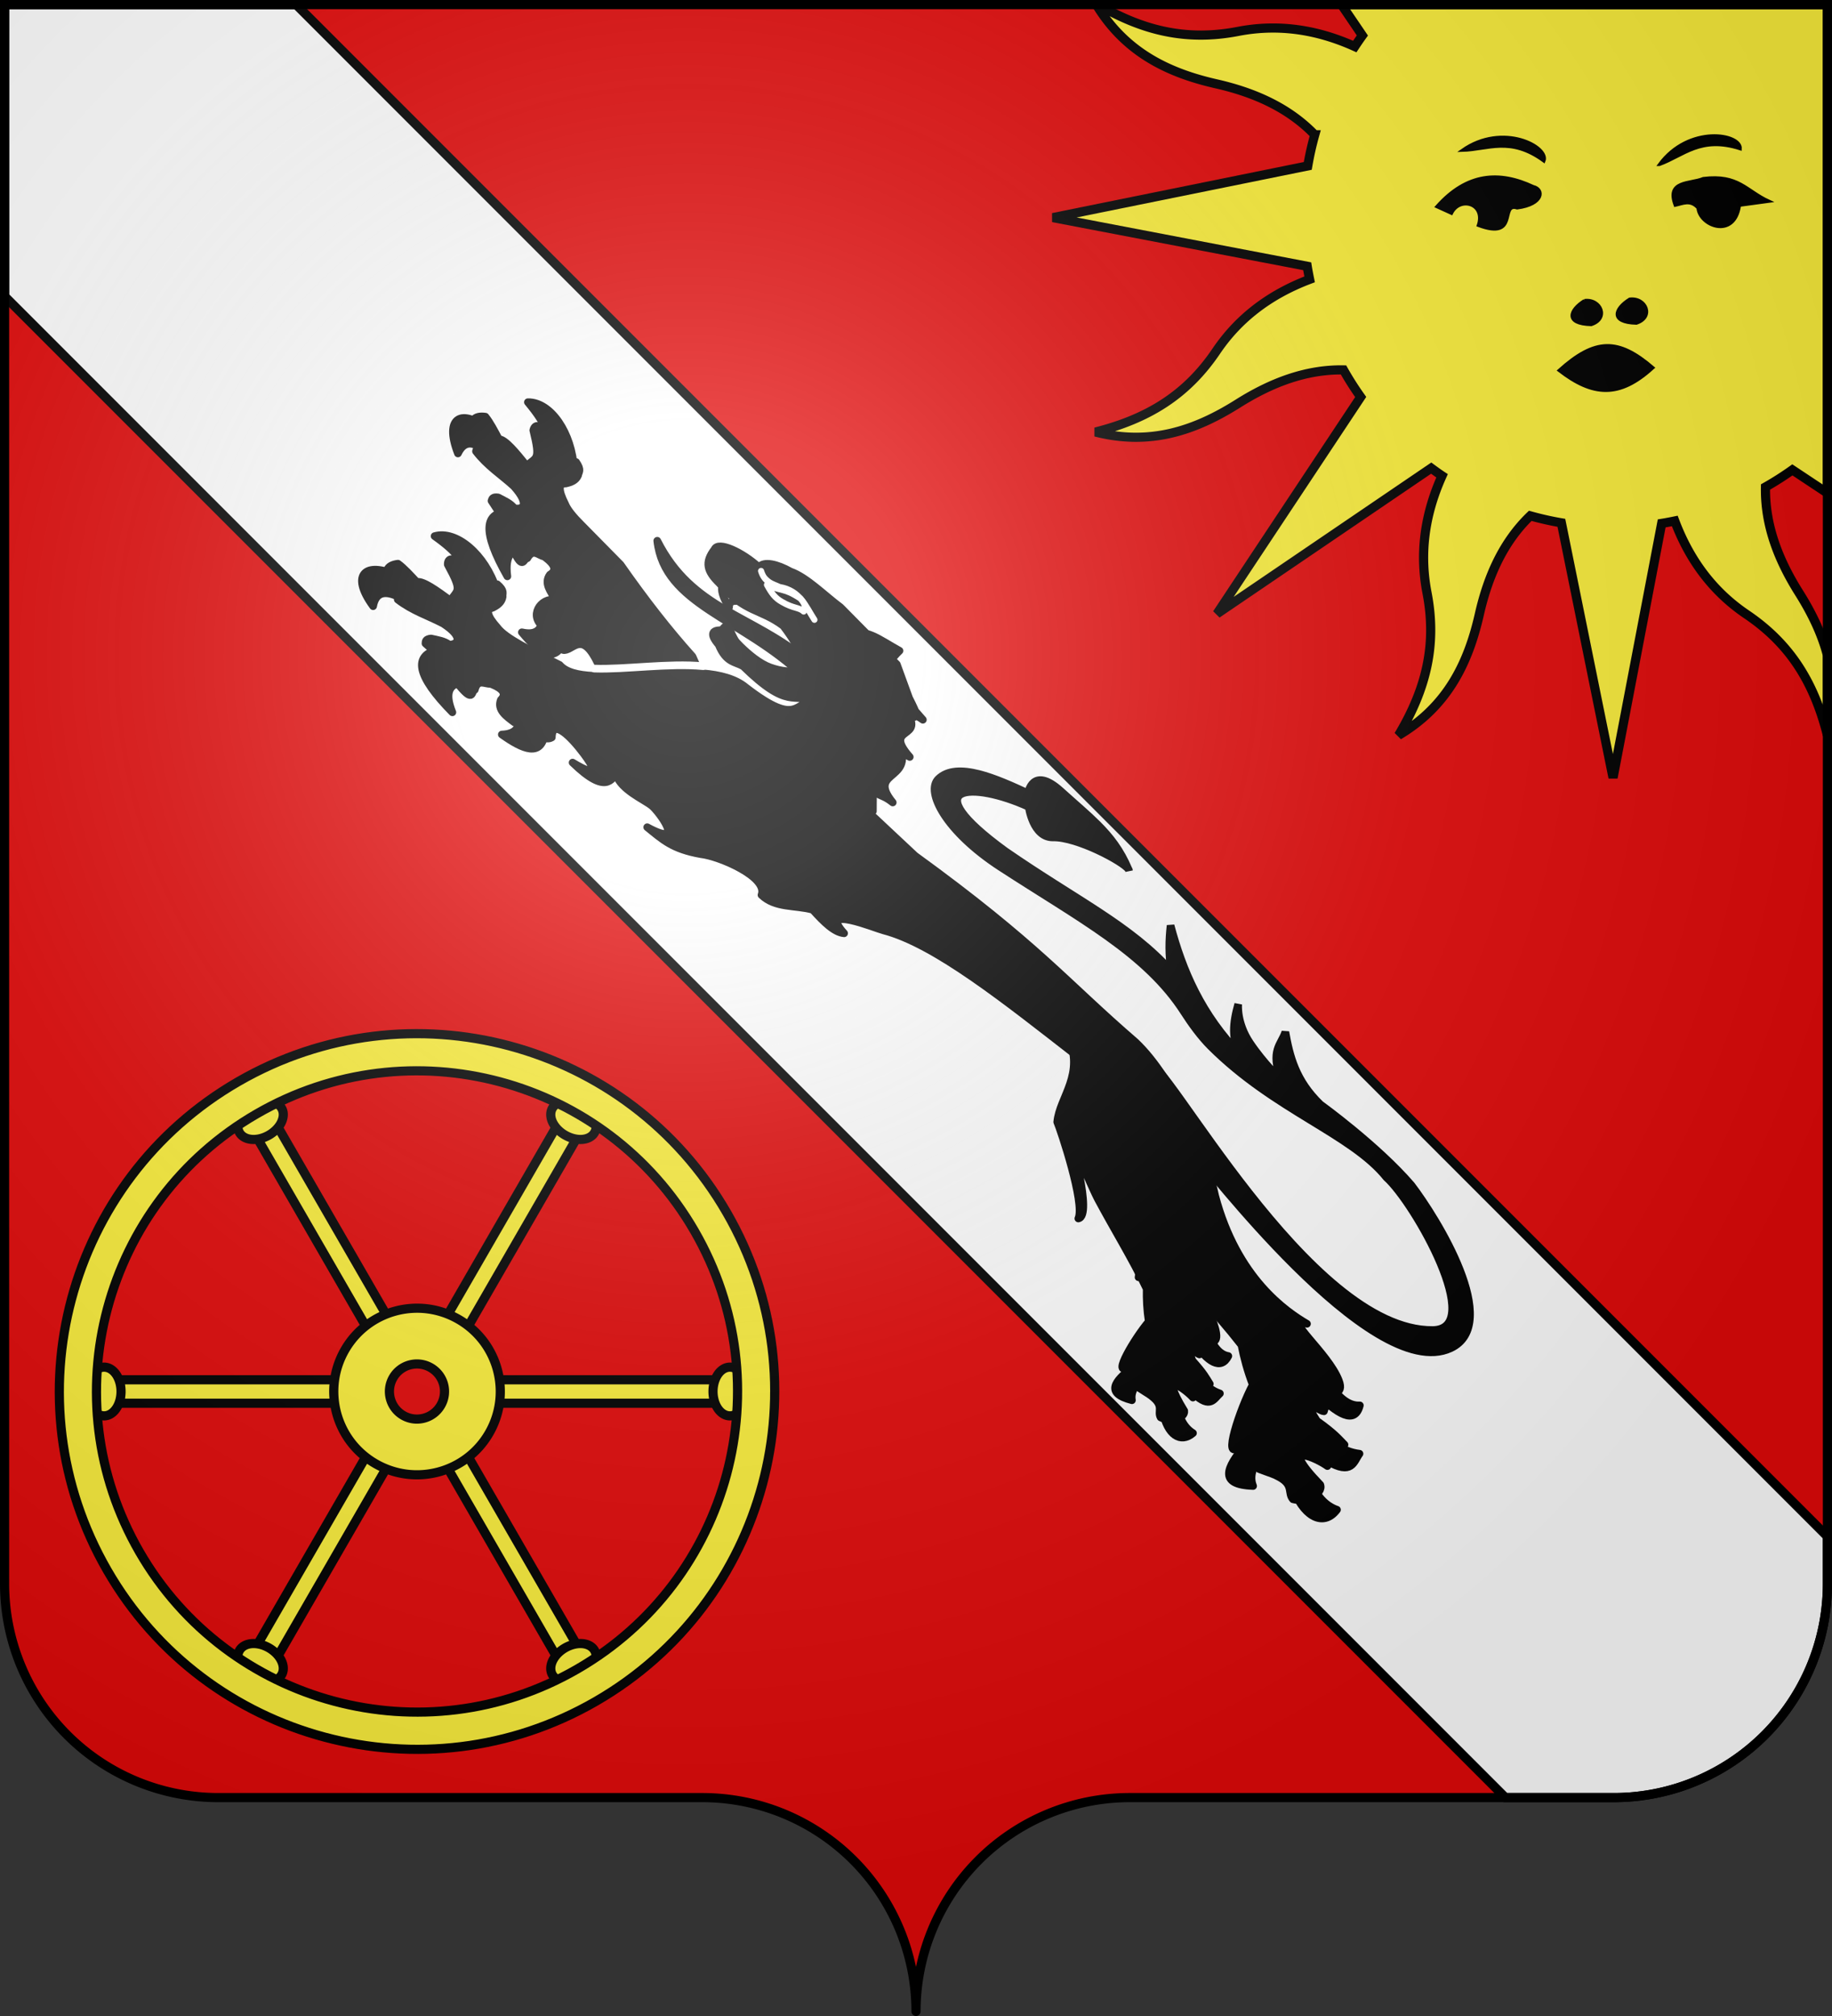
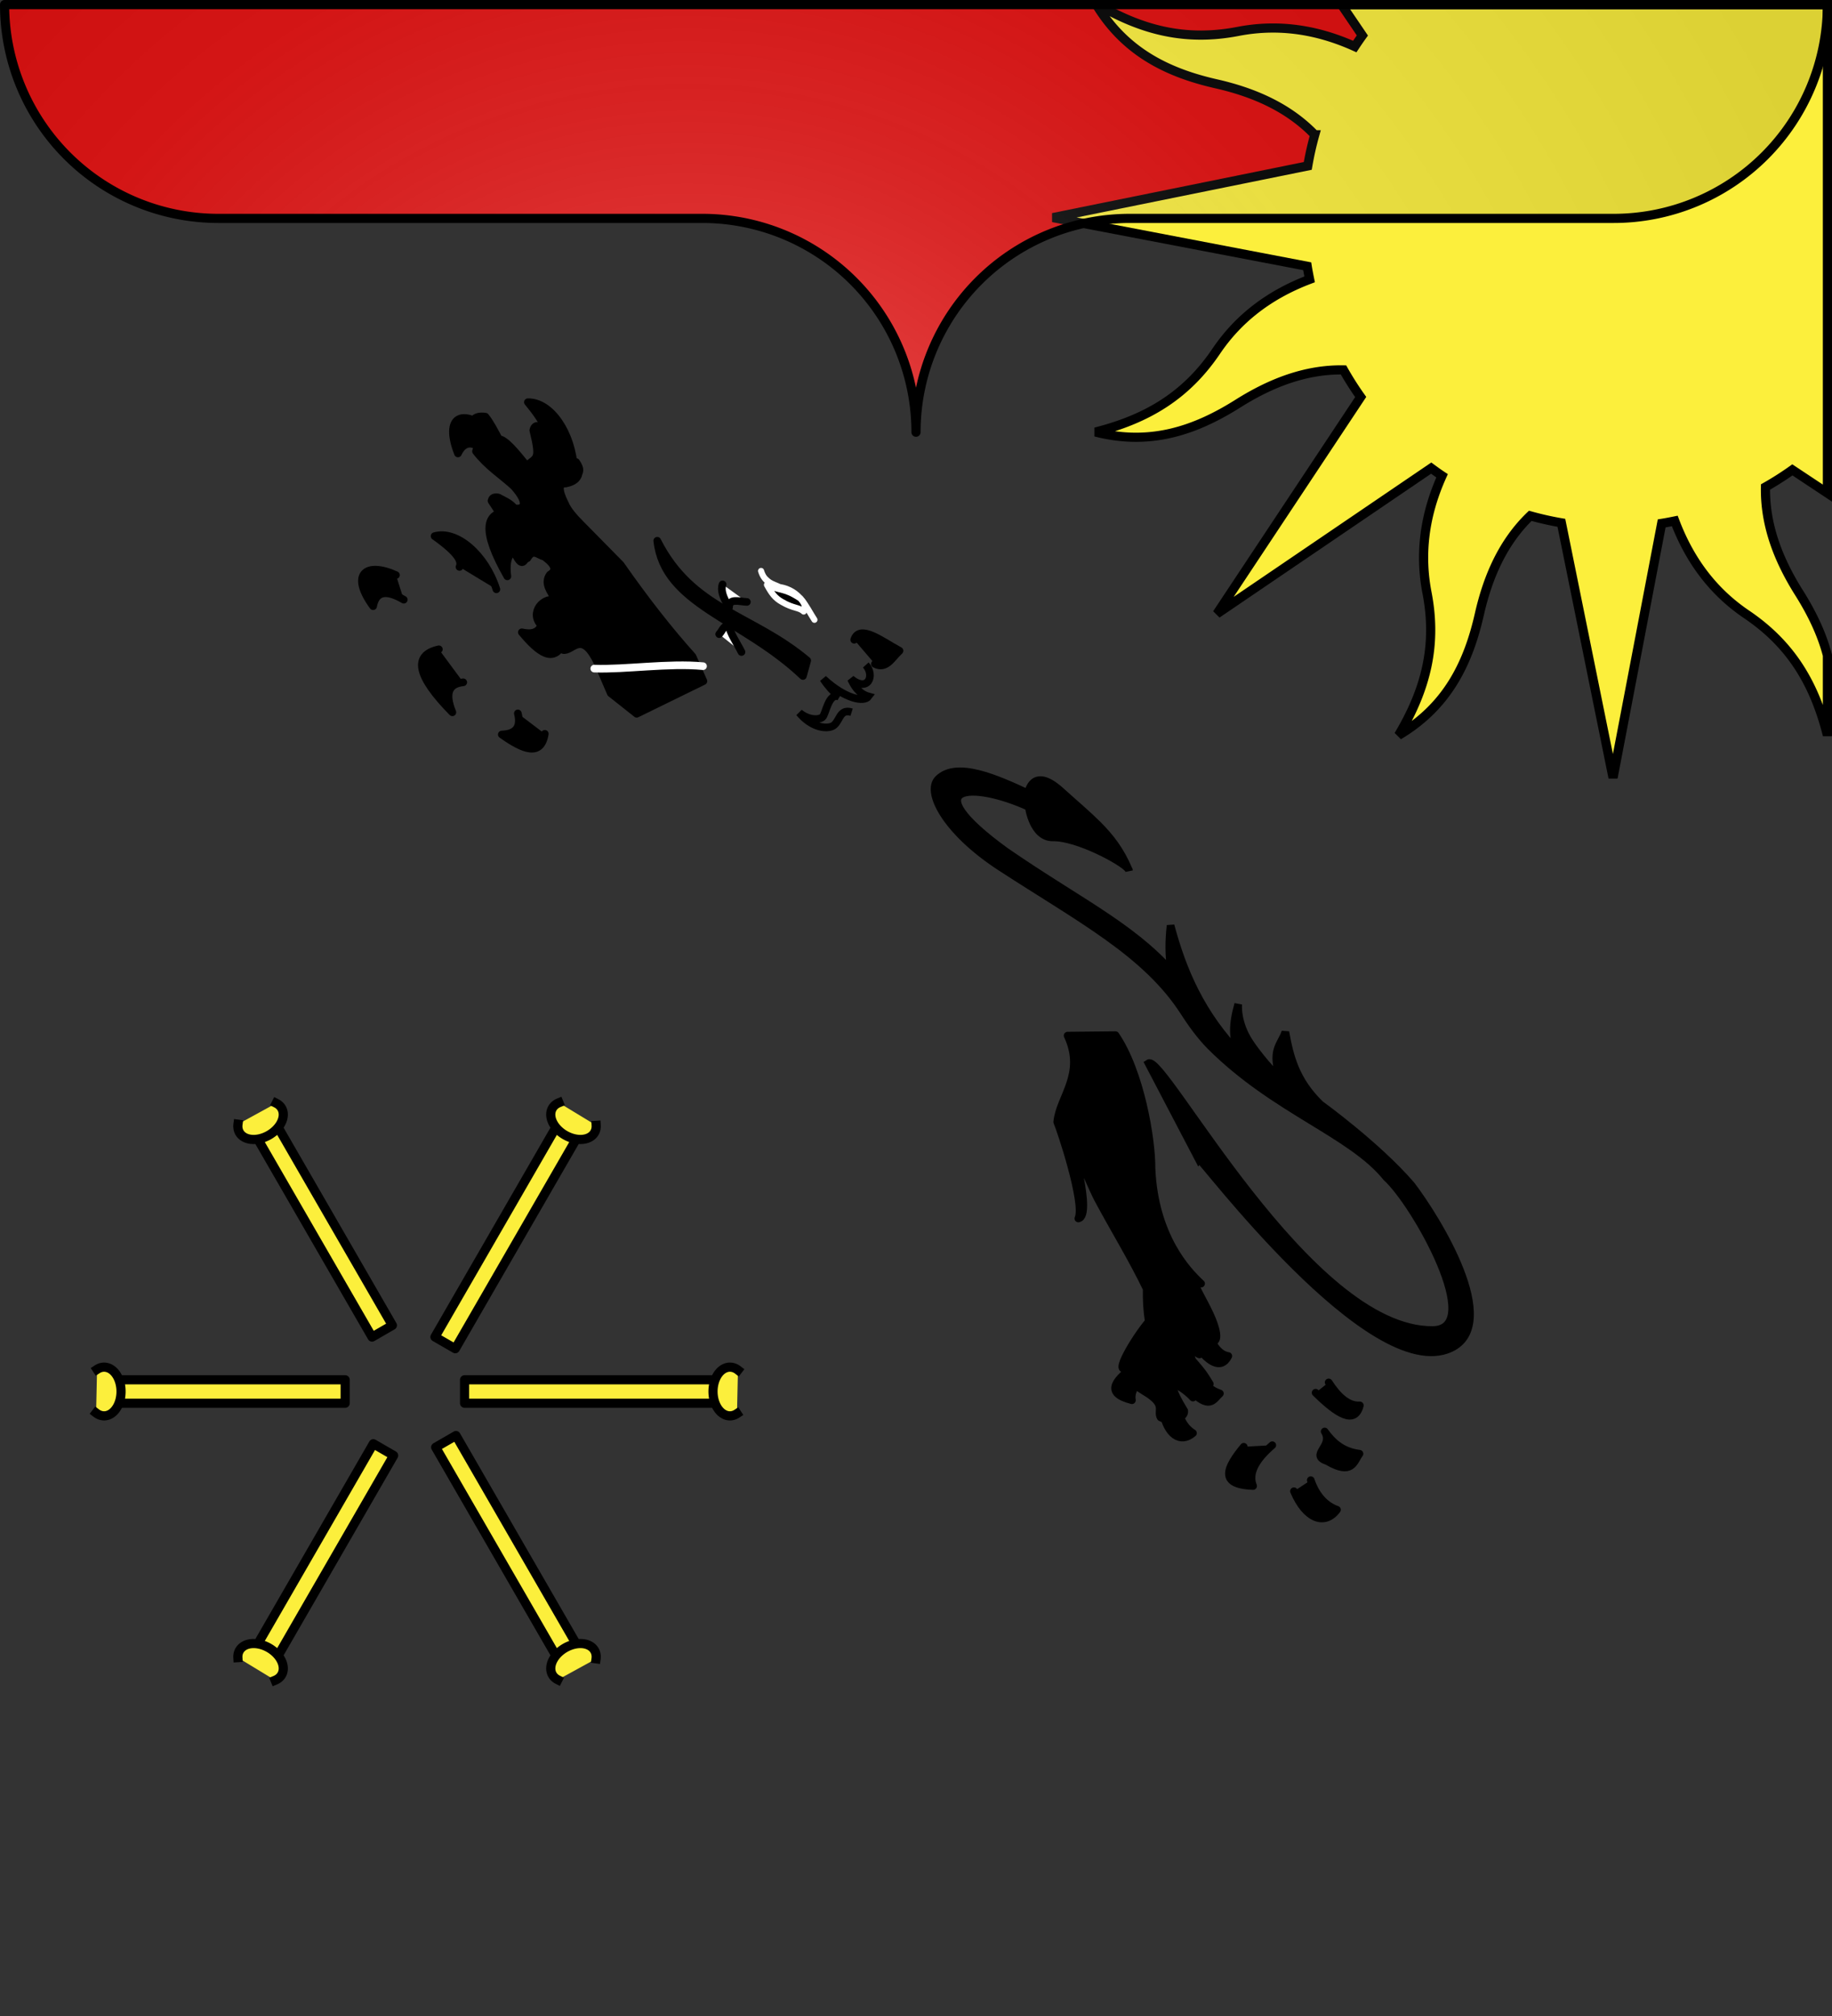
<svg xmlns="http://www.w3.org/2000/svg" xmlns:xlink="http://www.w3.org/1999/xlink" width="600" height="660" viewBox="-300 -295 600 660">
  <rect x="-300" y="-295" width="600" height="660" fill="#333333" stroke="none" />
  <defs>
    <radialGradient id="b" gradientUnits="userSpaceOnUse" cy="-80" cx="-75" r="405">
      <stop stop-color="#fff" stop-opacity=".31" offset="0" />
      <stop stop-color="#fff" stop-opacity=".25" offset=".19" />
      <stop stop-color="#6b6b6b" stop-opacity=".125" offset=".6" />
      <stop stop-opacity=".125" offset="1" />
    </radialGradient>
-     <path id="a" d="M-298.5-293.5h597v517a70 70 0 0 1-70 70H70a70 70 0 0 0-70 70 70 70 0 0 0-70-70h-158.5a70 70 0 0 1-70-70z" style="stroke-linecap:round;stroke-linejoin:round" />
+     <path id="a" d="M-298.5-293.5h597a70 70 0 0 1-70 70H70a70 70 0 0 0-70 70 70 70 0 0 0-70-70h-158.5a70 70 0 0 1-70-70z" style="stroke-linecap:round;stroke-linejoin:round" />
  </defs>
  <g style="display:inline">
    <use xlink:href="#a" style="fill:#e20909" width="100%" height="100%" />
-     <path style="fill:#fff;stroke:#000;stroke-width:3" d="M1.5 1.5v95.469l260 260L460.813 556.28 493.03 588.5H528.5a70 70 0 0 0 70-70v-15.469l-51.5-51.5L356.969 261.5l-260-260H1.5Z" transform="translate(-300 -295)" />
  </g>
  <g style="display:inline">
    <path style="fill:#fcef3c;fill-opacity:1;stroke:#000;stroke-width:2.613;stroke-linecap:square;stroke-linejoin:round;stroke-miterlimit:4;stroke-dasharray:none;stroke-dashoffset:0;stroke-opacity:1" d="M480.3 112.452h64.202v6.692H480.3z" transform="matrix(1.148 0 0 1.148 -812.044 27.616)" />
    <path style="fill:#fcef3c;fill-opacity:1;stroke:#000;stroke-width:2.613;stroke-linecap:square;stroke-linejoin:round;stroke-miterlimit:4;stroke-dasharray:none;stroke-dashoffset:0;stroke-opacity:1" d="M473.722 109.484a4.83 6.945 0 0 1 5.868 2.138 4.83 6.945 0 0 1-.193 8.7 4.83 6.945 0 0 1-5.95 1.596" transform="matrix(1.148 0 0 1.148 -812.044 27.616)" />
    <path transform="rotate(-120 -398.05 248.225) scale(1.148)" style="fill:#fcef3c;fill-opacity:1;stroke:#000;stroke-width:2.613;stroke-linecap:square;stroke-linejoin:round;stroke-miterlimit:4;stroke-dasharray:none;stroke-dashoffset:0;stroke-opacity:1" d="M-467.489 428.062h68.27v6.692h-68.27z" />
    <path transform="rotate(-120 -398.05 248.225) scale(1.148)" d="M-474.067 425.093a4.83 6.945 0 0 1 5.868 2.138 4.83 6.945 0 0 1-.193 8.7 4.83 6.945 0 0 1-5.95 1.597" style="fill:#fcef3c;fill-opacity:1;stroke:#000;stroke-width:2.613;stroke-linecap:square;stroke-linejoin:round;stroke-miterlimit:4;stroke-dasharray:none;stroke-dashoffset:0;stroke-opacity:1" />
    <path transform="rotate(-60 -382.106 717.059) scale(1.148)" style="fill:#fcef3c;fill-opacity:1;stroke:#000;stroke-width:2.613;stroke-linecap:square;stroke-linejoin:round;stroke-miterlimit:4;stroke-dasharray:none;stroke-dashoffset:0;stroke-opacity:1" d="M97.514 543.86h65.566v6.692H97.514z" />
    <path transform="rotate(-60 -382.106 717.059) scale(1.148)" d="M90.936 540.892a4.83 6.945 0 0 1 5.868 2.138 4.83 6.945 0 0 1-.193 8.699 4.83 6.945 0 0 1-5.95 1.597" style="fill:#fcef3c;fill-opacity:1;stroke:#000;stroke-width:2.613;stroke-linecap:square;stroke-linejoin:round;stroke-miterlimit:4;stroke-dasharray:none;stroke-dashoffset:0;stroke-opacity:1" />
    <path transform="matrix(-1.148 0 0 -1.148 -812.044 27.616)" style="fill:#fcef3c;fill-opacity:1;stroke:#000;stroke-width:2.613;stroke-linecap:square;stroke-linejoin:round;stroke-miterlimit:4;stroke-dasharray:none;stroke-dashoffset:0;stroke-opacity:1" d="M-649.706-119.145h71.137v6.692h-71.137z" />
    <path transform="matrix(-1.148 0 0 -1.148 -812.044 27.616)" style="fill:#fcef3c;fill-opacity:1;stroke:#000;stroke-width:2.613;stroke-linecap:square;stroke-linejoin:round;stroke-miterlimit:4;stroke-dasharray:none;stroke-dashoffset:0;stroke-opacity:1" d="M-656.284-122.113a4.83 6.945 0 0 1 5.868 2.138 4.83 6.945 0 0 1-.193 8.7 4.83 6.945 0 0 1-5.95 1.596" />
    <path transform="rotate(120 -413.994 -220.609) scale(1.148)" style="fill:#fcef3c;fill-opacity:1;stroke:#000;stroke-width:2.613;stroke-linecap:square;stroke-linejoin:round;stroke-miterlimit:4;stroke-dasharray:none;stroke-dashoffset:0;stroke-opacity:1" d="M-266.92-550.552h68.68v6.692h-68.68z" />
    <path transform="rotate(120 -413.994 -220.609) scale(1.148)" d="M-273.498-553.52a4.83 6.945 0 0 1 5.868 2.137 4.83 6.945 0 0 1-.193 8.7 4.83 6.945 0 0 1-5.95 1.597" style="fill:#fcef3c;fill-opacity:1;stroke:#000;stroke-width:2.613;stroke-linecap:square;stroke-linejoin:round;stroke-miterlimit:4;stroke-dasharray:none;stroke-dashoffset:0;stroke-opacity:1" />
    <path transform="rotate(60 -429.939 -689.442) scale(1.148)" style="fill:#fcef3c;fill-opacity:1;stroke:#000;stroke-width:2.613;stroke-linecap:square;stroke-linejoin:round;stroke-miterlimit:4;stroke-dasharray:none;stroke-dashoffset:0;stroke-opacity:1" d="M298.083-434.754h64.844v6.692h-64.844z" />
    <path transform="rotate(60 -429.939 -689.442) scale(1.148)" style="fill:#fcef3c;fill-opacity:1;stroke:#000;stroke-width:2.613;stroke-linecap:square;stroke-linejoin:round;stroke-miterlimit:4;stroke-dasharray:none;stroke-dashoffset:0;stroke-opacity:1" d="M291.505-437.723a4.83 6.945 0 0 1 5.868 2.139 4.83 6.945 0 0 1-.193 8.699 4.83 6.945 0 0 1-5.95 1.597" />
-     <path style="fill:#fcef3c;fill-opacity:1;stroke:#000;stroke-width:2.613;stroke-linecap:square;stroke-linejoin:round;stroke-miterlimit:4;stroke-dasharray:none;stroke-dashoffset:0;stroke-opacity:1" d="M544.435 103.923c-6.558 11.36-2.666 25.885 8.693 32.444 11.36 6.558 25.885 2.666 32.443-8.694 6.559-11.359 2.666-25.884-8.693-32.443-11.36-6.558-25.885-2.666-32.443 8.693zm13.748 7.938c2.17-3.758 6.984-5.025 10.742-2.855a7.834 7.834 0 0 1 2.87 10.714c-2.169 3.758-6.971 5.068-10.73 2.898-3.757-2.17-5.052-6.999-2.882-10.757z" transform="matrix(1.148 0 0 1.148 -812.044 27.616)" />
-     <path style="fill:#fcef3c;fill-opacity:1;stroke:#000;stroke-width:2.613;stroke-linecap:square;stroke-linejoin:round;stroke-miterlimit:4;stroke-dasharray:none;stroke-dashoffset:0;stroke-opacity:1" d="M653.365 64.783C625.188 15.98 562.79-.74 513.987 27.437c-48.802 28.176-65.522 90.574-37.346 139.377 28.177 48.803 90.575 65.522 139.378 37.346 48.802-28.176 65.522-90.574 37.346-139.377zm-9.175 5.297c25.248 43.73 10.246 99.631-33.484 124.879-43.73 25.247-99.643 10.288-124.89-33.442-25.247-43.73-10.261-99.658 33.468-124.906 43.73-25.247 99.659-10.26 124.906 33.469z" transform="matrix(1.148 0 0 1.148 -812.044 27.616)" />
    <path transform="translate(-300 -295)" d="M359.057 1.5c9.445 15.575 23.407 22.342 39.285 25.945 12.436 2.823 23.677 7.778 32.256 16.68a101.515 101.515 0 0 0-2.29 10.191L344.85 71.24l83.27 15.924c.228 1.433.505 2.86.798 4.291-13.852 5.24-23.7 13.331-30.59 23.525-9.737 14.408-22.446 22.132-39.527 26.456 17.953 4.59 32.707-.53 46.633-9.303 10.768-6.785 22.244-11.242 34.574-11.03a100.482 100.482 0 0 0 5.635 8.87l-47.073 70.964 70.159-47.685c1.171.848 2.357 1.72 3.562 2.516-6.082 13.501-7.264 26.235-4.928 38.312 3.303 17.073-.297 31.507-9.318 46.643 15.94-9.449 22.81-23.545 26.453-39.596 2.823-12.437 7.775-23.677 16.678-32.256 3.361.936 6.74 1.702 10.191 2.29l16.926 83.458 15.924-83.27c1.432-.228 2.86-.504 4.29-.796 5.239 13.855 13.332 23.7 23.524 30.588 14.408 9.737 22.133 22.446 26.457 39.527l.012-.049v-26.096c-1.878-7.176-5.181-13.927-9.314-20.488-6.798-10.79-11.206-22.23-10.971-34.597a100.51 100.51 0 0 0 8.81-5.612l11.475 7.612V1.5H439.326l6.867 10.117c-.855 1.181-1.69 2.407-2.492 3.621-13.501-6.082-26.174-7.287-38.252-4.95-16.74 3.237-31.003-.152-45.82-8.788h-.572z" style="color:#000;display:inline;overflow:visible;visibility:visible;opacity:1;fill:#fcef3c;fill-opacity:1;fill-rule:nonzero;stroke:#000;stroke-width:3;stroke-linecap:butt;stroke-linejoin:miter;stroke-miterlimit:4;stroke-dasharray:none;stroke-dashoffset:0;stroke-opacity:1;marker:none;marker-start:none;marker-mid:none;marker-end:none" />
-     <path d="M210.595-173.727c11.096 8.566 19.755 9.211 30.784-.89-11.407-9.786-18.89-9.791-30.784.89zM184.156-221.209c2.38-7.183-6.044-9.473-8.774-3.948l-4.826-2.194c9.882-11.164 20.539-11.764 31.588-6.58 3.694.853 3.536 5.866-5.265 7.019-5.725-1.852.75 10.764-12.723 5.703zM178.892-245.778c8.415-.212 15.75-4.562 26.762 3.51 1.958-4.644-13.448-12.908-26.762-3.51zM243.46-241.141c7.915-2.865 13.496-9.313 26.497-5.142.387-5.024-16.843-7.987-26.498 5.142zM256.108-226.912c-2.486-2.788-4.972-1.416-7.458-.878-3.132-8.24 4.832-6.972 9.213-8.774 11.553-1.412 13.893 3.943 21.498 7.458l-9.652 1.316c-1.595 11.314-13.108 6.822-13.601.878zM233.733-197.079c5.424-.687 8.192 5.951 2.193 7.897-8.783-.22-7.232-4.755-2.193-7.897zM218.95-196.615c5.425-.688 8.192 5.95 2.194 7.897-8.783-.22-7.232-4.755-2.193-7.897z" style="fill:#000;fill-opacity:1;fill-rule:evenodd;stroke:#000;stroke-width:1px;stroke-linecap:butt;stroke-linejoin:miter;stroke-opacity:1" />
    <path style="color:#000;display:inline;overflow:visible;visibility:visible;fill:#000;fill-opacity:1;fill-rule:nonzero;stroke:#000;stroke-width:2.5;stroke-linecap:round;stroke-linejoin:round;stroke-miterlimit:4;stroke-dasharray:none;stroke-dashoffset:0;stroke-opacity:1;marker:none" d="M1006.75 61.815c-.801 6.808-.352 11.97 7.57 7.283-2.832-1.994-3.238-5.95-1.53-11.612M1022.357 47.17c4.169 1.967-.267 7.38 4.795 6.122 7.413-.307 5.828-3.495 5.978-6.128-4.01 1.912-7.468 1.307-10.773.005zM1016.329 35.866c4.056 1.841 7.591 2.47 10.082.674 1.692 5.04-3.418 6.296-11.177 4.661M1026.15 59.762c3.444 2.751 6.922 3.511 9.916 2.806-.378 5.296-5.511 6.439-12.052 1.964" transform="rotate(45 428.673 -1022.768)" />
    <path d="M873.04-56.23c-4.758.007-9.929.463-16.283.785-12.524.637-7.008 8.096-7.008 8.096-10.45 3.841-24.022 8.928-24.087 17.483-.044 5.91 13.802 10.404 34.746 5.982 30.339-6.404 53.612-13.89 76.227-8.938 4.083.894 9.368 1.764 13.951 1.76 29.78-.023 52.882-12.356 71.121-10.363 12.506-.657 58.333 12.052 46.018 24.608-28.628 29.189-126.422-1.692-127.574 4.065l33.543 10.497c-.297-.942 92.531 12.605 102.4-14.492 6.418-17.623-33.336-26.848-46.88-28.662-17.067-1.283-39.757 2.39-39.757 2.39-11.322.192-18.25-4.077-24.857-8.672 1.997 3.972.646 7.777 10.092 12.113 0 0-7.913.166-15.762-1.374-7.85-1.54-11.703-6.27-11.703-6.27 3.025 5.408 6.6 10.051 12.678 11.224-18.888-.22-33.366-6.134-46.54-13.753 2.976 3.73 6.35 7.277 10.706 10.404-20.16-1.111-38.302 5.555-66.18 10.648-37.013 5.832-23.82-8.572-4.831-15.66 0 0 8.104 6.23 12.746 1.398 5.405-5.628 21.634-10.573 24.766-10.07-6.23-2.51-11.553-3.207-17.531-3.199zm17.555 3.199c.14.057.267.115.408.173-.082-.08-.21-.139-.408-.173z" style="display:inline;fill:#000;fill-opacity:1;fill-rule:evenodd;stroke:#000;stroke-width:2.5;stroke-linecap:butt;stroke-linejoin:miter;stroke-miterlimit:4;stroke-dasharray:none;stroke-opacity:1" transform="rotate(45 428.673 -1022.768)" />
    <path d="M741.386-12.663c-.029-1.464-.863-2.427-.055-4.409 2.464 1.758 6.168 2.32 9.357 3.38" style="fill:#fff;fill-rule:evenodd;stroke:#000;stroke-width:2.5;stroke-linecap:round;stroke-linejoin:round;stroke-miterlimit:4;stroke-dasharray:none;stroke-opacity:1" transform="rotate(45 428.673 -1022.768)" />
    <path style="color:#000;display:inline;overflow:visible;visibility:visible;fill:#000;fill-opacity:1;fill-rule:nonzero;stroke:#000;stroke-width:2.5;stroke-linecap:round;stroke-linejoin:round;stroke-miterlimit:4;stroke-dasharray:none;stroke-dashoffset:0;stroke-opacity:1;marker:none" d="M640.412-6.555C629.77-5.487 627.048.74 639.061 6.013c-1.71-4.779 1.122-6.902 7.617-6.883M664.764 7.4c-6.486 5.982-1.948 11.201 14.19 15.617-5.701-4.428-5.446-7.684-1.853-10.283M707.317 25.342c2.77 7.242-3.53 8.047-12.06 7.267 4.289-2.703 3.977-5.604 1.072-8.616M669.636-17.165c-8.897-8.048-21.093-10.247-26.245-4.89 9.562.884 11.942 2.624 12.122 4.626" transform="rotate(45 428.673 -1022.768)" />
    <path d="M767.872-26.936c-23.576 2.05-38.21 14.936-62.449 6.997 16.437 13.196 37.509-1.697 65.045-2.429l-2.596-4.568zM699.172 26.339c2.156-.39 8.687 2.161 10.087.527 2.03-2.369-.335-8.647 10.886-4.651l9.812 3.906 10.76-1.248 7.892-23-8.256-3.19c-11.6-.602-24.293-2.184-37.907-4.592l-18.267-.132c-3.716.005-6.702-.268-8.579-1.062-5.159-1.687-6.305-3.3-4.64-4.864.955-1.502 1.686-3.038.998-4.777-.717-.93-.26-2.008-3.568-2.613-3.791 2.431-9.144 2.037-15.42-.026-1.662-.04-2.913.899-1.823 2.585 8.877 5.37 6.8 5.394 6.704 9.748-5.531-.585-11.05-1.163-12.652.27-2.924-.883-5.908-1.84-8.305-2.08-1.45 1.085-2.247 2.265-2.035 3.59 9.973 4.716 6.65 4.88 7.875 6.601 6.003.799 11.245-.42 16.851-.673 8.595.477 7.358 3.723 5.128 4.987-1.91-.297-4.06.573-6.17 1.233-1.409 1.053-1.098 1.694-.744 2.326 14.955 2.989 12.658 4.419 16.656 6.418 6.97 2.536 4-.535 4.921-1.412-1.044-3.78 1.99-3.204 3.468-4.29 2.42-.398 6.519-.76 5.572 2.85.536 3.431 4.111 3.76 7.13 4.467-4.135 3.076-2.414 10.175 3.626 9.102z" style="fill:#000;fill-opacity:1;fill-rule:evenodd;stroke:#000;stroke-width:2.5;stroke-linecap:round;stroke-linejoin:round;stroke-miterlimit:4;stroke-dasharray:none;stroke-opacity:1" transform="rotate(45 428.673 -1022.768)" />
    <path d="M730.656-24.965c.789 1.766 3.17 2.988 6.79 3.786-2.173-2.155 1.077-3.666 2.893-5.348" style="fill:#fff;fill-rule:evenodd;stroke:#000;stroke-width:2.5;stroke-linecap:round;stroke-linejoin:round;stroke-miterlimit:4;stroke-dasharray:none;stroke-opacity:1" transform="rotate(45 428.673 -1022.768)" />
    <path style="fill:#000;fill-opacity:1;fill-rule:evenodd;stroke:#000;stroke-width:2.5;stroke-linecap:round;stroke-linejoin:round;stroke-miterlimit:4;stroke-dasharray:none;stroke-opacity:1" d="M915.014-.411c13.092 4.756 12.314 16.075 17.59 22.402 2.45.93 25.369 12.364 27.226 17.447 2.834-4.12-21.118-16.945-18.517-15.99 2.6.957 15.765 6.107 18.438 6.92 10.694 3.255 21.733 5.843 32.185 9.519 2.32 2.417 4.923 4.797 8.07 7.108.533 6.906 4.271 21.666 5.71 15.282 1.869-2.93 7.105-.805 7.543 2.276 3.46-.712 3.775-.946 5.666-1.052 4.27-.24 3.9 2.338 6.016 2.93 3.248-.988 5.957-5.472 3.947-6.993-16.258-3.878-3.927-5.308-1.065-5.083-3.306-1.807-2.883-4.188.753-7.062-2.25-.514-3.782-1.076-9.42-1.363-7.665-3.488-.898-2.377.2-3.073-1.844-5.772 2.572-6.137-1.087-8.841-6.167-4.558-21.808-6.123-14.932-7.936-6.176.245-21.724-.154-38.116-15.145-6.695-6.826-25.065-19.892-39.235-22.54z" transform="rotate(45 428.673 -1022.768)" />
    <path d="M1050.988 53.967c.852 8.605 2.794 14.842 11.25 6.923-4.013-1.69-5.576-6.452-5.007-13.89M1066.187 31.7c5.645 1.295 1.661 9.165 7.533 6.245 9.012-2.386 6.208-5.884 5.683-9.168-4.406 3.44-8.81 3.632-13.216 2.923zM1074.235 46.187c4.967 2.457 9.44 2.451 12.922.772.965 6.628-5.026 9.425-14.256 5.682M1055.743 19.407c5.474 1.17 9.98.988 12.552-1.899 3.435 5.75-3.22 7.234-13.18 7.32" style="color:#000;display:inline;overflow:visible;visibility:visible;fill:#000;fill-opacity:1;fill-rule:nonzero;stroke:#000;stroke-width:2.5;stroke-linecap:round;stroke-linejoin:round;stroke-miterlimit:4;stroke-dasharray:none;stroke-dashoffset:0;stroke-opacity:1;marker:none" transform="rotate(45 428.673 -1022.768)" />
-     <path d="M763.273-46.968c-6.512.961-14.777.866-19.858 3.292-4.732 1.331-8.731 3.707-8.304 6.325-7.283.326-15.584 3.287-14.43 6.133.685 5.36 3.304 6.826 8.963 6.734 12.703 1.067 15.373-3.635 24.68-4.94 20.942 2.802 12.679 9.755 6.61 12.635-6.598 3.132-18.753 1.707-18.753 1.707-3.812 2.956-3.306 4.617 1.518 4.983 5.925 2.46 7.638.141 10.664-.69 20.784-.23 17.597-5.554 24.924-8.644-5.44 4.461 2.854 10.08-19.438 12.941-17.727 1.668-35.823 38.884-48.287 37.905-9.986 3.37-18.668 6.399-23.006 5.783-5.42-.308-6.94-1.574-5.732-3.512.538-1.697.85-3.368-.26-4.873-.931-.715-.766-1.874-4.12-1.611-3.04 3.322-8.315 4.314-14.91 3.927-1.616.389-2.585 1.617-1.099 2.967 9.956 2.915 7.954 3.47 8.979 7.703-5.497.853-10.98 1.709-12.16 3.504-3.053-.103-6.183-.263-8.561.12-1.123 1.42-1.592 2.765-1.047 3.992 10.849 2.001 7.68 3.011 9.305 4.36 6.007-.766 10.761-3.289 16.115-4.97 8.43-1.741 8.067 1.713 6.234 3.506-1.92.203-3.777 1.595-5.646 2.774-1.093 1.378-.628 1.92-.123 2.439 15.22-.945 13.367 1.026 17.744 1.934 7.388.664 3.73-1.544 4.395-2.627-1.978-3.386 1.101-3.607 2.251-5.036 2.237-1.005 6.107-2.406 6.118 1.327 1.397 3.179 4.937 2.58 8.427 2.064-1.304-3.748 2.387-4.388 9.416-2.953 1.339-.377 2.365-1.002 2.655-2.217-4.442-4.664 4.368-4.594 11.146-3.619 4.685.674 10.43 1.932-.51 4.625 15.876-.212 12.36-5.713 12.97-7.236 4.669 2.261 11.888-.695 15.312-1.112 2.821-.343 18.258 1.812 3.959 6.03 6.464-.693 10.822-.698 18.71-6.215 4.617-3.71 20.857-10.338 23.444-4.559 6.27-.121 10.11-5.5 15.3-8.449 5.453.278 10.184.265 12.702-1.816-12.68-.59 5.84-8.265 8.47-9.809 15.154-8.894 44.941-12.098 73.624-15.713 17.344 2.316 19.44 16.471 27.619 22.838 3.258.48 34.458 8.364 38.107 14.123 2.366-5.843-30.478-15.159-27.03-14.685 3.45.473 20.989 3.254 24.487 3.533 13.999 1.115 28.24 1.315 42.053 3.013 3.498 2.35 7.334 4.578 11.818 6.573 2.515 8.364 11.081 25.535 11.125 17.28 1.503-4.115 8.5-2.915 9.867.763 4.055-1.814 4.377-2.187 6.669-2.83 5.175-1.451 5.416 1.825 8.17 1.981 3.719-2.097 5.833-8.354 2.958-9.684-20.993-.376-6.249-5.476-2.677-5.973-4.543-1.332-4.666-4.38-.98-8.905-2.898-.024-4.93-.302-11.925.872-10.344-2.223-1.742-2.685-.584-3.84-3.817-6.612 1.502-8.257-3.716-10.598-8.795-3.945-28.406-1.639-20.46-5.734-7.51 1.973-26.693 5.691-50.845-8.34-10.055-6.597-36.115-17.72-54.213-17.147-30 2.241-45.01.098-94.074 7.912l-20.367.668c.136-.418.245-.834.293-1.242l-7.588-7.664c5.94 4.45 4.02 1.729 10.178 1.061-14.554-1.494 2.478-11.45-15.192-15.791 6.428 1.3 2.703 3.083 8.596 1.31-13.982-.888.587-8.08-12.194-9.74 7.21.2 1.31-1.12 6.616-1.904-6.105-.515-1.401.332-8.215-1.844l-10.639-4.953z" style="fill:#000;fill-opacity:1;fill-rule:evenodd;stroke:#000;stroke-width:2.5;stroke-linecap:round;stroke-linejoin:round;stroke-miterlimit:4;stroke-dasharray:none;stroke-opacity:1" transform="rotate(45 428.673 -1022.768)" />
    <path d="M773.952-42.631c-2.447-4.942 6.542-6.023 13.048-7.943-.176 3.285 1.36 7.456-2.656 8.755" style="fill:#000;fill-opacity:1;fill-rule:evenodd;stroke:#000;stroke-width:2.5;stroke-linecap:round;stroke-linejoin:round;stroke-miterlimit:4;stroke-dasharray:none;stroke-opacity:1" transform="rotate(45 428.673 -1022.768)" />
    <path d="M736.461-36.987c3.53 1.882 5.579.294 7.952-.533 5.644-4.018 10.603-1.594 15.705-.524" style="fill:#fff;fill-rule:evenodd;stroke:#fff;stroke-width:2;stroke-linecap:round;stroke-linejoin:round;stroke-miterlimit:4;stroke-dasharray:none;stroke-opacity:1" transform="rotate(45 428.673 -1022.768)" />
    <path d="M741.031-35.144c3.112.905 4.935 1.196 7.483.475 4.162-1.087 5.184-2.751 7.21-2.797-.373-1.073-.917-2.085-3.796-2.258-6.408 1.343-5.86 2.725-10.897 4.58z" style="fill:#000;fill-opacity:1;fill-rule:evenodd;stroke:#fff;stroke-width:2;stroke-linecap:round;stroke-linejoin:round;stroke-miterlimit:4;stroke-dasharray:none;stroke-opacity:1" transform="rotate(45 428.673 -1022.768)" />
    <path style="fill:none;stroke:#000;stroke-width:2.5;stroke-linecap:butt;stroke-linejoin:miter;stroke-miterlimit:4;stroke-dasharray:none;stroke-opacity:1" d="M782.473-39.478c4.58.247 6.992 5.892-.178 6.66 1.968.728 5.085 1.717 8.096 0 .382 2.364-4.704 6.012-14.549 6.387 2.239.498 5.737.724 7.788.498-3.569 1.39 1.104 7.256.89 8.607-.294 1.845-2.945 4.009-6.406 4.303 6.204.54 9.76-2.249 10.696-4.287 1.247-2.72-2.668-5.888 1.314-7.944" transform="rotate(45 428.673 -1022.768)" />
    <path d="M652.857 48.52c-10.012 3.76-11.047 10.475 1.916 12.493-2.878-4.18-.685-6.958 5.598-8.606M679.973 55.765c-4.736 7.445.988 11.326 17.719 11.458-6.646-2.82-7.234-6.032-4.427-9.465M724.075 50.798c4.534 6.29-1.349 8.682-9.793 10.116 3.452-3.713 2.407-6.437-1.173-8.603M679.408 28.554c-10.663-5.498-23.015-4.497-26.621 2.003 9.468-1.598 12.215-.526 12.902 1.363" style="color:#000;display:inline;overflow:visible;visibility:visible;fill:#000;fill-opacity:1;fill-rule:nonzero;stroke:#000;stroke-width:2.5;stroke-linecap:round;stroke-linejoin:round;stroke-miterlimit:4;stroke-dasharray:none;stroke-dashoffset:0;stroke-opacity:1;marker:none" transform="rotate(45 428.673 -1022.768)" />
    <path style="fill:#000;fill-opacity:1;fill-rule:evenodd;stroke:#fff;stroke-width:2.5;stroke-linecap:round;stroke-linejoin:round;stroke-miterlimit:4;stroke-dasharray:none;stroke-opacity:1" d="M745.06-1.506c-8.719 7.207-17.171 18.8-24.624 25.75" transform="rotate(45 428.673 -1022.768)" />
  </g>
  <use xlink:href="#a" fill="url(#b)" />
  <use xlink:href="#a" style="fill:none;stroke:#000;stroke-width:3" />
</svg>